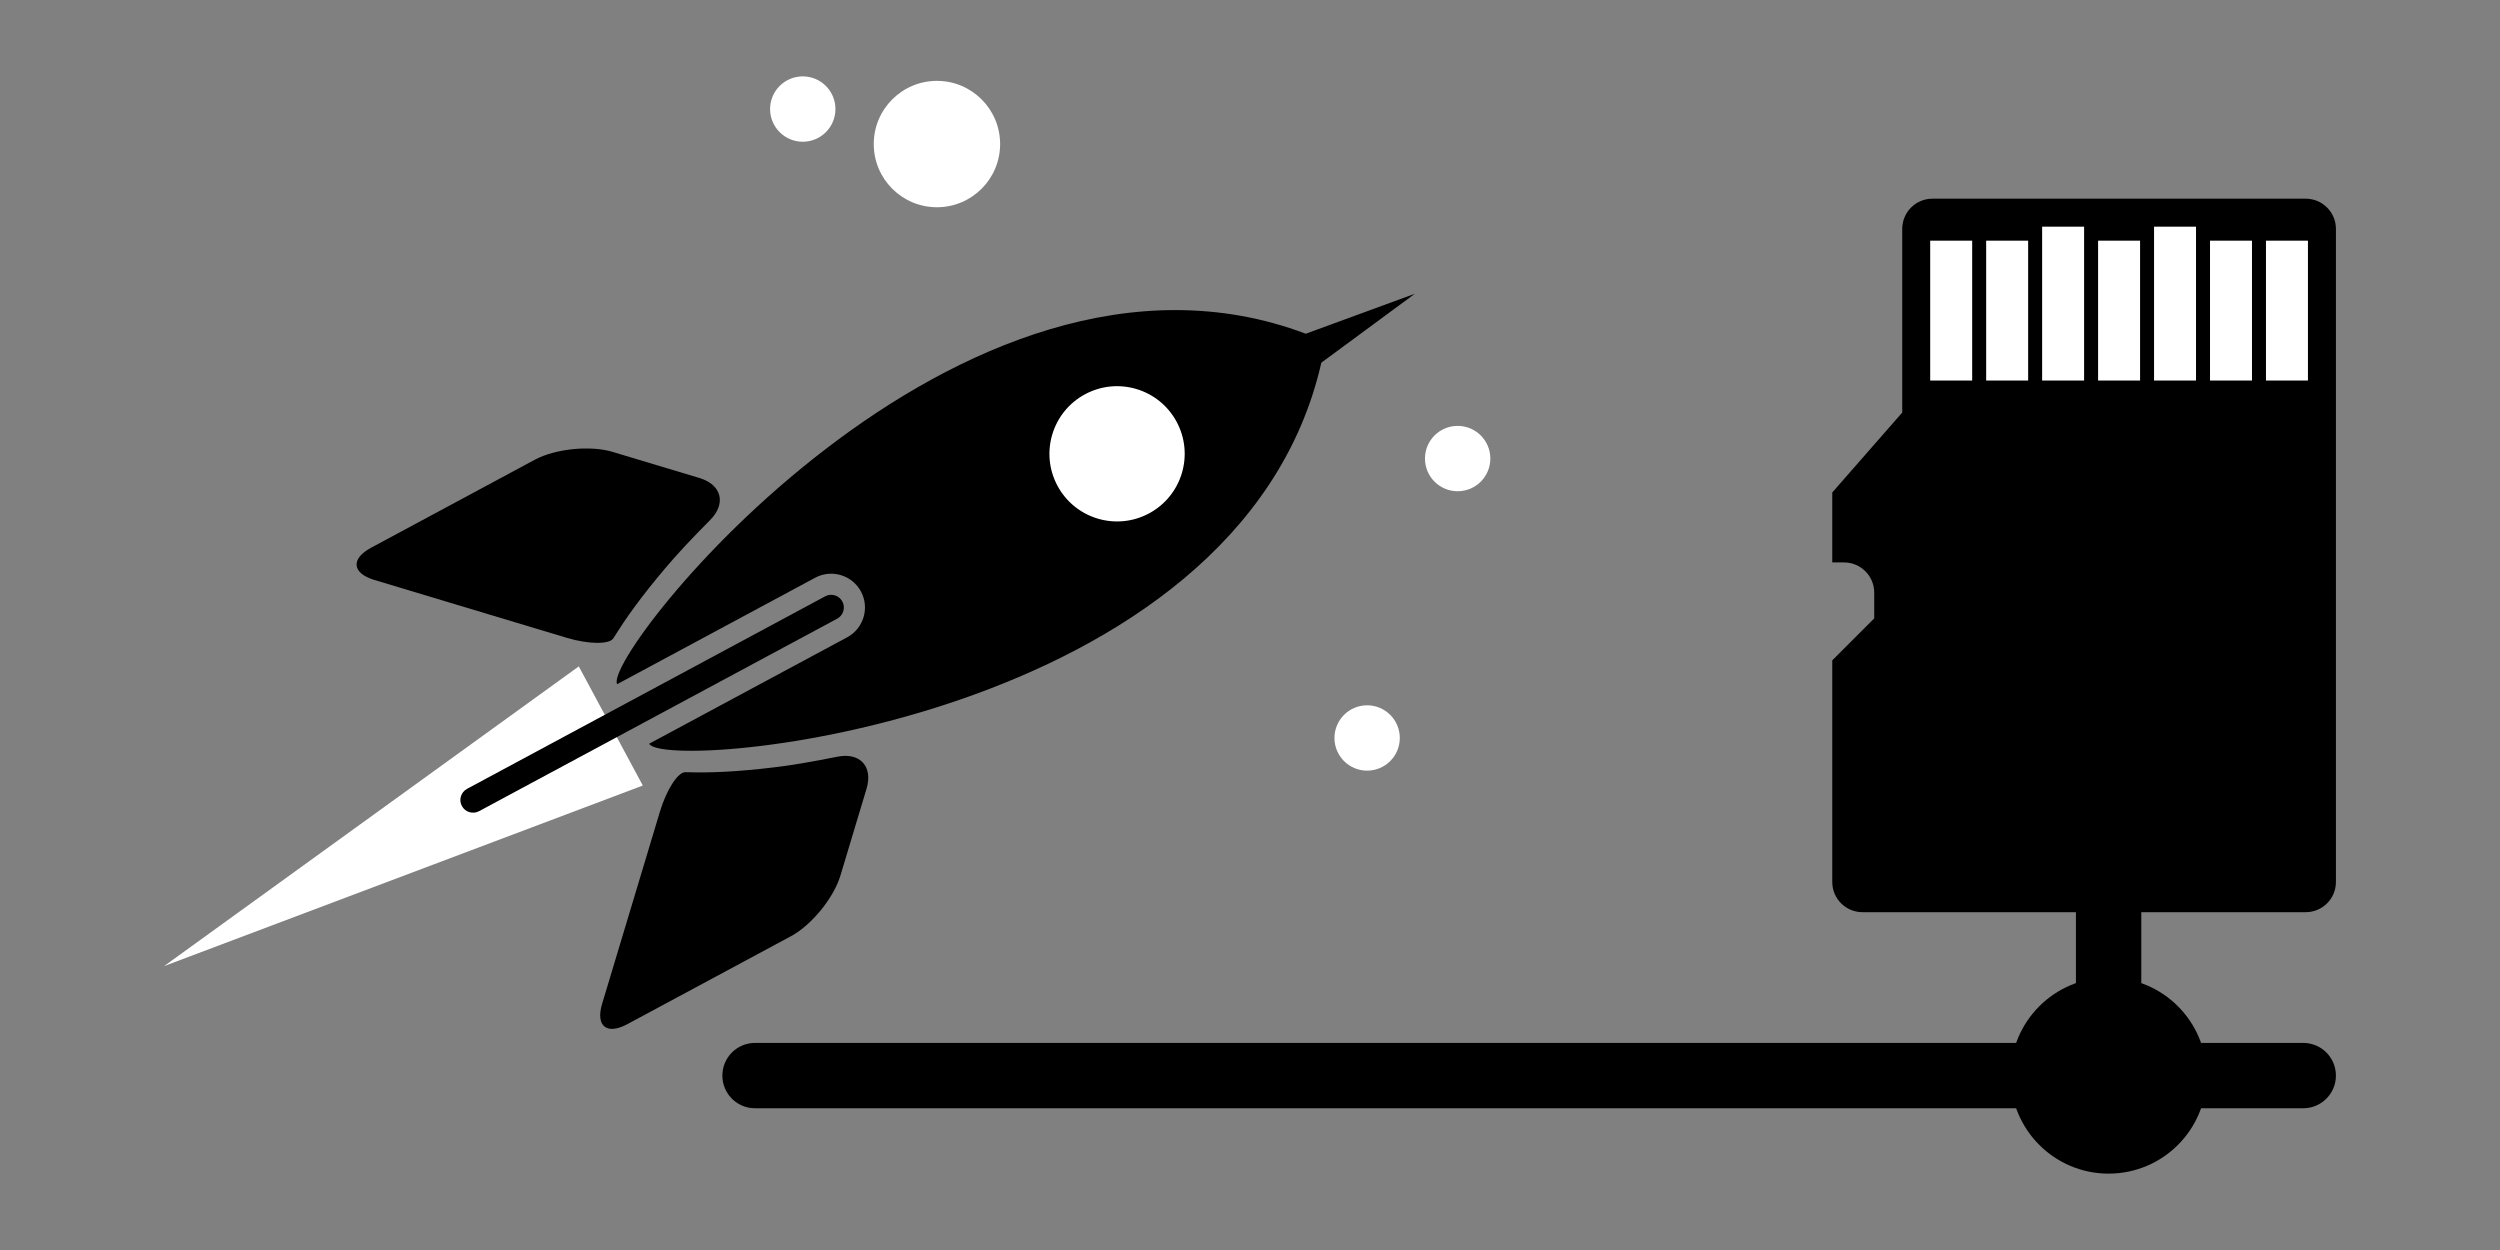
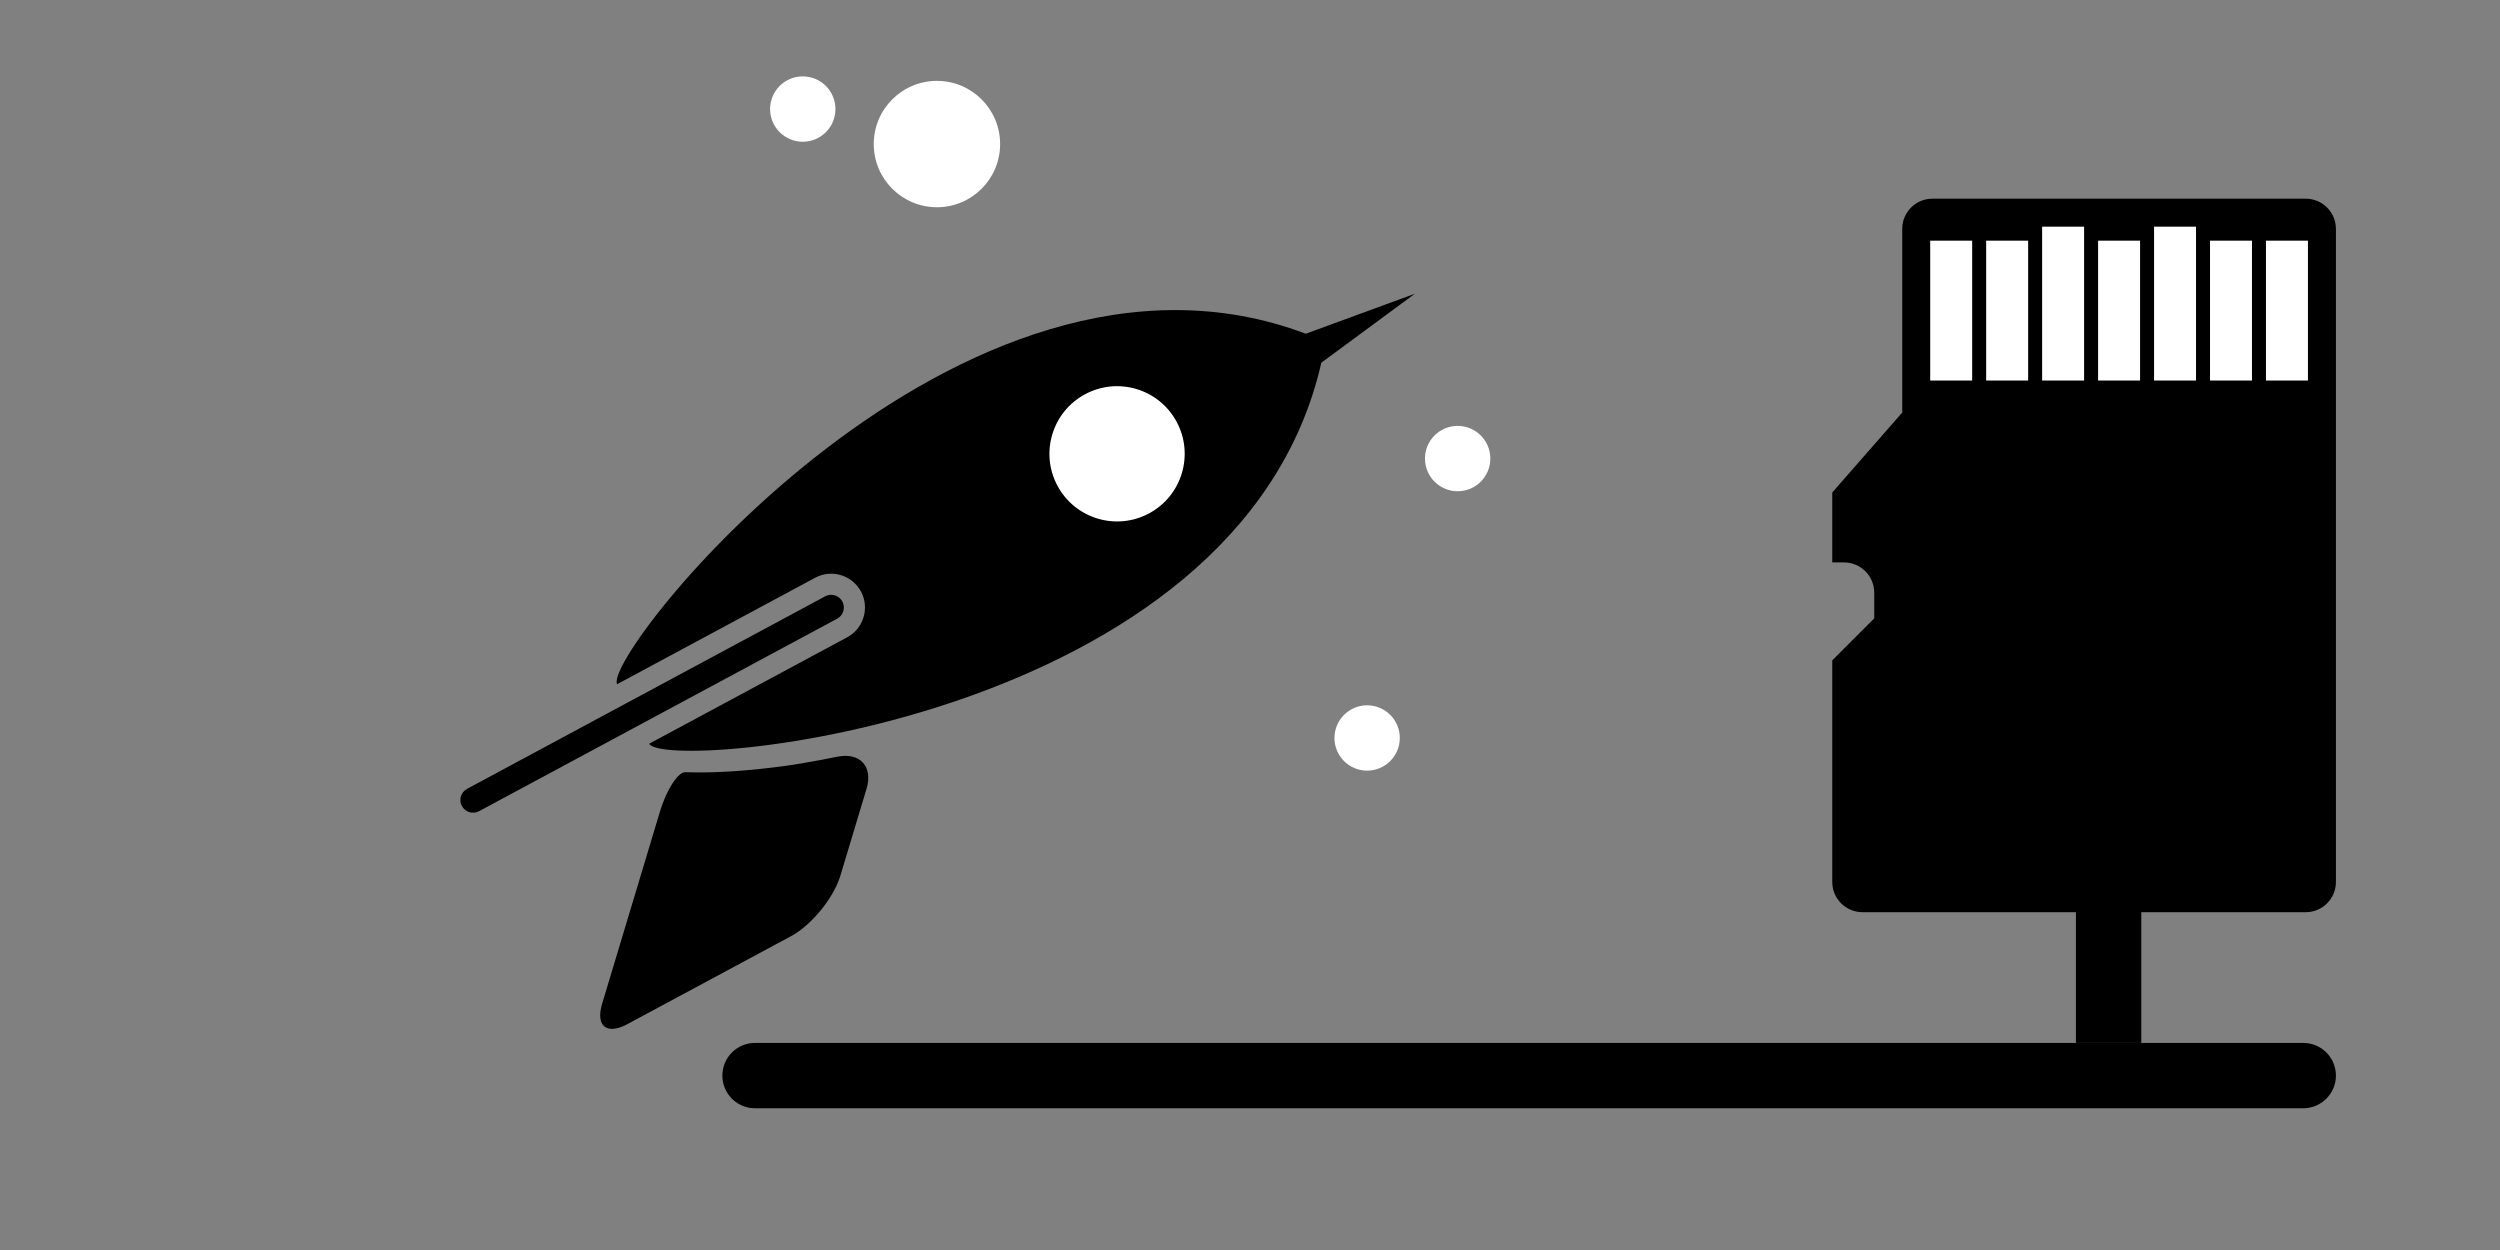
<svg xmlns="http://www.w3.org/2000/svg" version="1.1" id="Layer_1" x="0px" y="0px" width="306px" height="153px" viewBox="0 0 306 153" enable-background="new 0 0 306 153" xml:space="preserve">
  <rect x="0" y="0" width="306" height="153" fill="#808080" stroke="none" />
  <rect fill="none" width="306" height="153" />
  <g>
    <g>
      <rect x="235.438" y="25.641" fill="#FFFFFF" width="48.002" height="24.078" />
      <path d="M285.917,107.953V28.018c0-2.045-1.655-3.699-3.699-3.699H236.53c-2.041,0-3.697,1.654-3.697,3.699v22.477l-8.563,9.783    v1.986v6.576l0,0h1.438c2.042,0,3.698,1.656,3.698,3.699v3.15l-5.137,5.139v1.711v3.426v21.988c0,2.043,1.655,3.699,3.699,3.699    h8.561h9.728h35.96C284.262,111.652,285.917,109.996,285.917,107.953z M236.257,46.58V29.455h5.138V46.58H236.257z M243.107,46.58    V29.455h5.138V46.58H243.107z M249.957,46.58V27.744h5.137V46.58H249.957z M256.807,46.58V29.455h5.138V46.58H256.807z     M263.656,46.58V27.744h5.137V46.58H263.656z M270.506,46.58V29.455h5.137V46.58H270.506z M277.355,46.58V29.455h5.137V46.58    H277.355z" />
      <path d="M281.917,127.652h-189.5c-2.209,0-4,1.791-4,4s1.791,4,4,4h189.5c2.209,0,4-1.791,4-4S284.126,127.652,281.917,127.652z" />
      <rect x="254.094" y="103.652" width="8" height="24" />
-       <circle cx="258.094" cy="131.652" r="12" />
    </g>
    <g>
      <g>
        <g>
-           <polygon fill="#FFFFFF" points="70.843,81.568 78.68,96.148 20.083,118.252     " />
          <g>
            <circle fill="#FFFFFF" cx="136.379" cy="55.442" r="11.122" />
            <g>
              <g>
                <path d="M106.063,96.548c0.819-2.725-0.792-4.491-3.58-3.925c0,0-3.837,0.779-6.354,1.121         c-4.241,0.576-8.112,0.85-11.194,0.793c-1.013-0.02-1.013-0.02-1.013-0.02c-0.908-0.077-2.322,2.089-3.142,4.813         l-7.08,23.533c-0.82,2.725,0.56,3.852,3.066,2.505l20.05-10.777c2.506-1.347,5.227-4.679,6.046-7.403L106.063,96.548z" />
              </g>
              <g>
-                 <path d="M75.639,77.242c1.651-2.604,4.015-5.682,6.836-8.902c1.672-1.91,4.438-4.681,4.438-4.681         c2.01-2.014,1.425-4.332-1.299-5.151l-10.638-3.199c-2.725-0.819-7.004-0.388-9.511,0.959l-20.05,10.777         c-2.506,1.347-2.327,3.12,0.397,3.939l23.534,7.078c2.725,0.819,5.312,0.835,5.748,0.033         C75.095,78.096,75.095,78.096,75.639,77.242z" />
-               </g>
+                 </g>
              <g>
                <path d="M56.535,98.656c-0.405-0.756-0.124-1.695,0.633-2.102l43.833-23.564c0.757-0.406,1.697-0.123,2.102,0.633         c0.407,0.754,0.124,1.695-0.631,2.102L58.637,99.289C57.881,99.693,56.94,99.41,56.535,98.656L56.535,98.656z" />
              </g>
              <path d="M161.732,44.393l11.449-8.439l-13.355,4.895c-42.382-15.992-86.213,39.318-84.29,42.896l24.241-13.031        c2.01-1.082,4.524-0.324,5.605,1.686c1.079,2.01,0.323,4.523-1.687,5.605L79.455,91.033        C81.377,94.611,151.689,88.564,161.732,44.393z M129.439,59.467c-2.165-4.027-0.655-9.045,3.371-11.209        c4.026-2.166,9.045-0.656,11.21,3.371c2.164,4.025,0.655,9.043-3.372,11.209C136.622,65.002,131.604,63.492,129.439,59.467z" />
            </g>
          </g>
        </g>
      </g>
      <circle fill="#FFFFFF" cx="98.258" cy="13.349" r="4" />
      <circle fill="#FFFFFF" cx="167.337" cy="90.328" r="3.999" />
      <circle fill="#FFFFFF" cx="178.417" cy="56.128" r="4" />
      <circle fill="#FFFFFF" cx="114.681" cy="17.633" r="7.734" />
    </g>
  </g>
</svg>